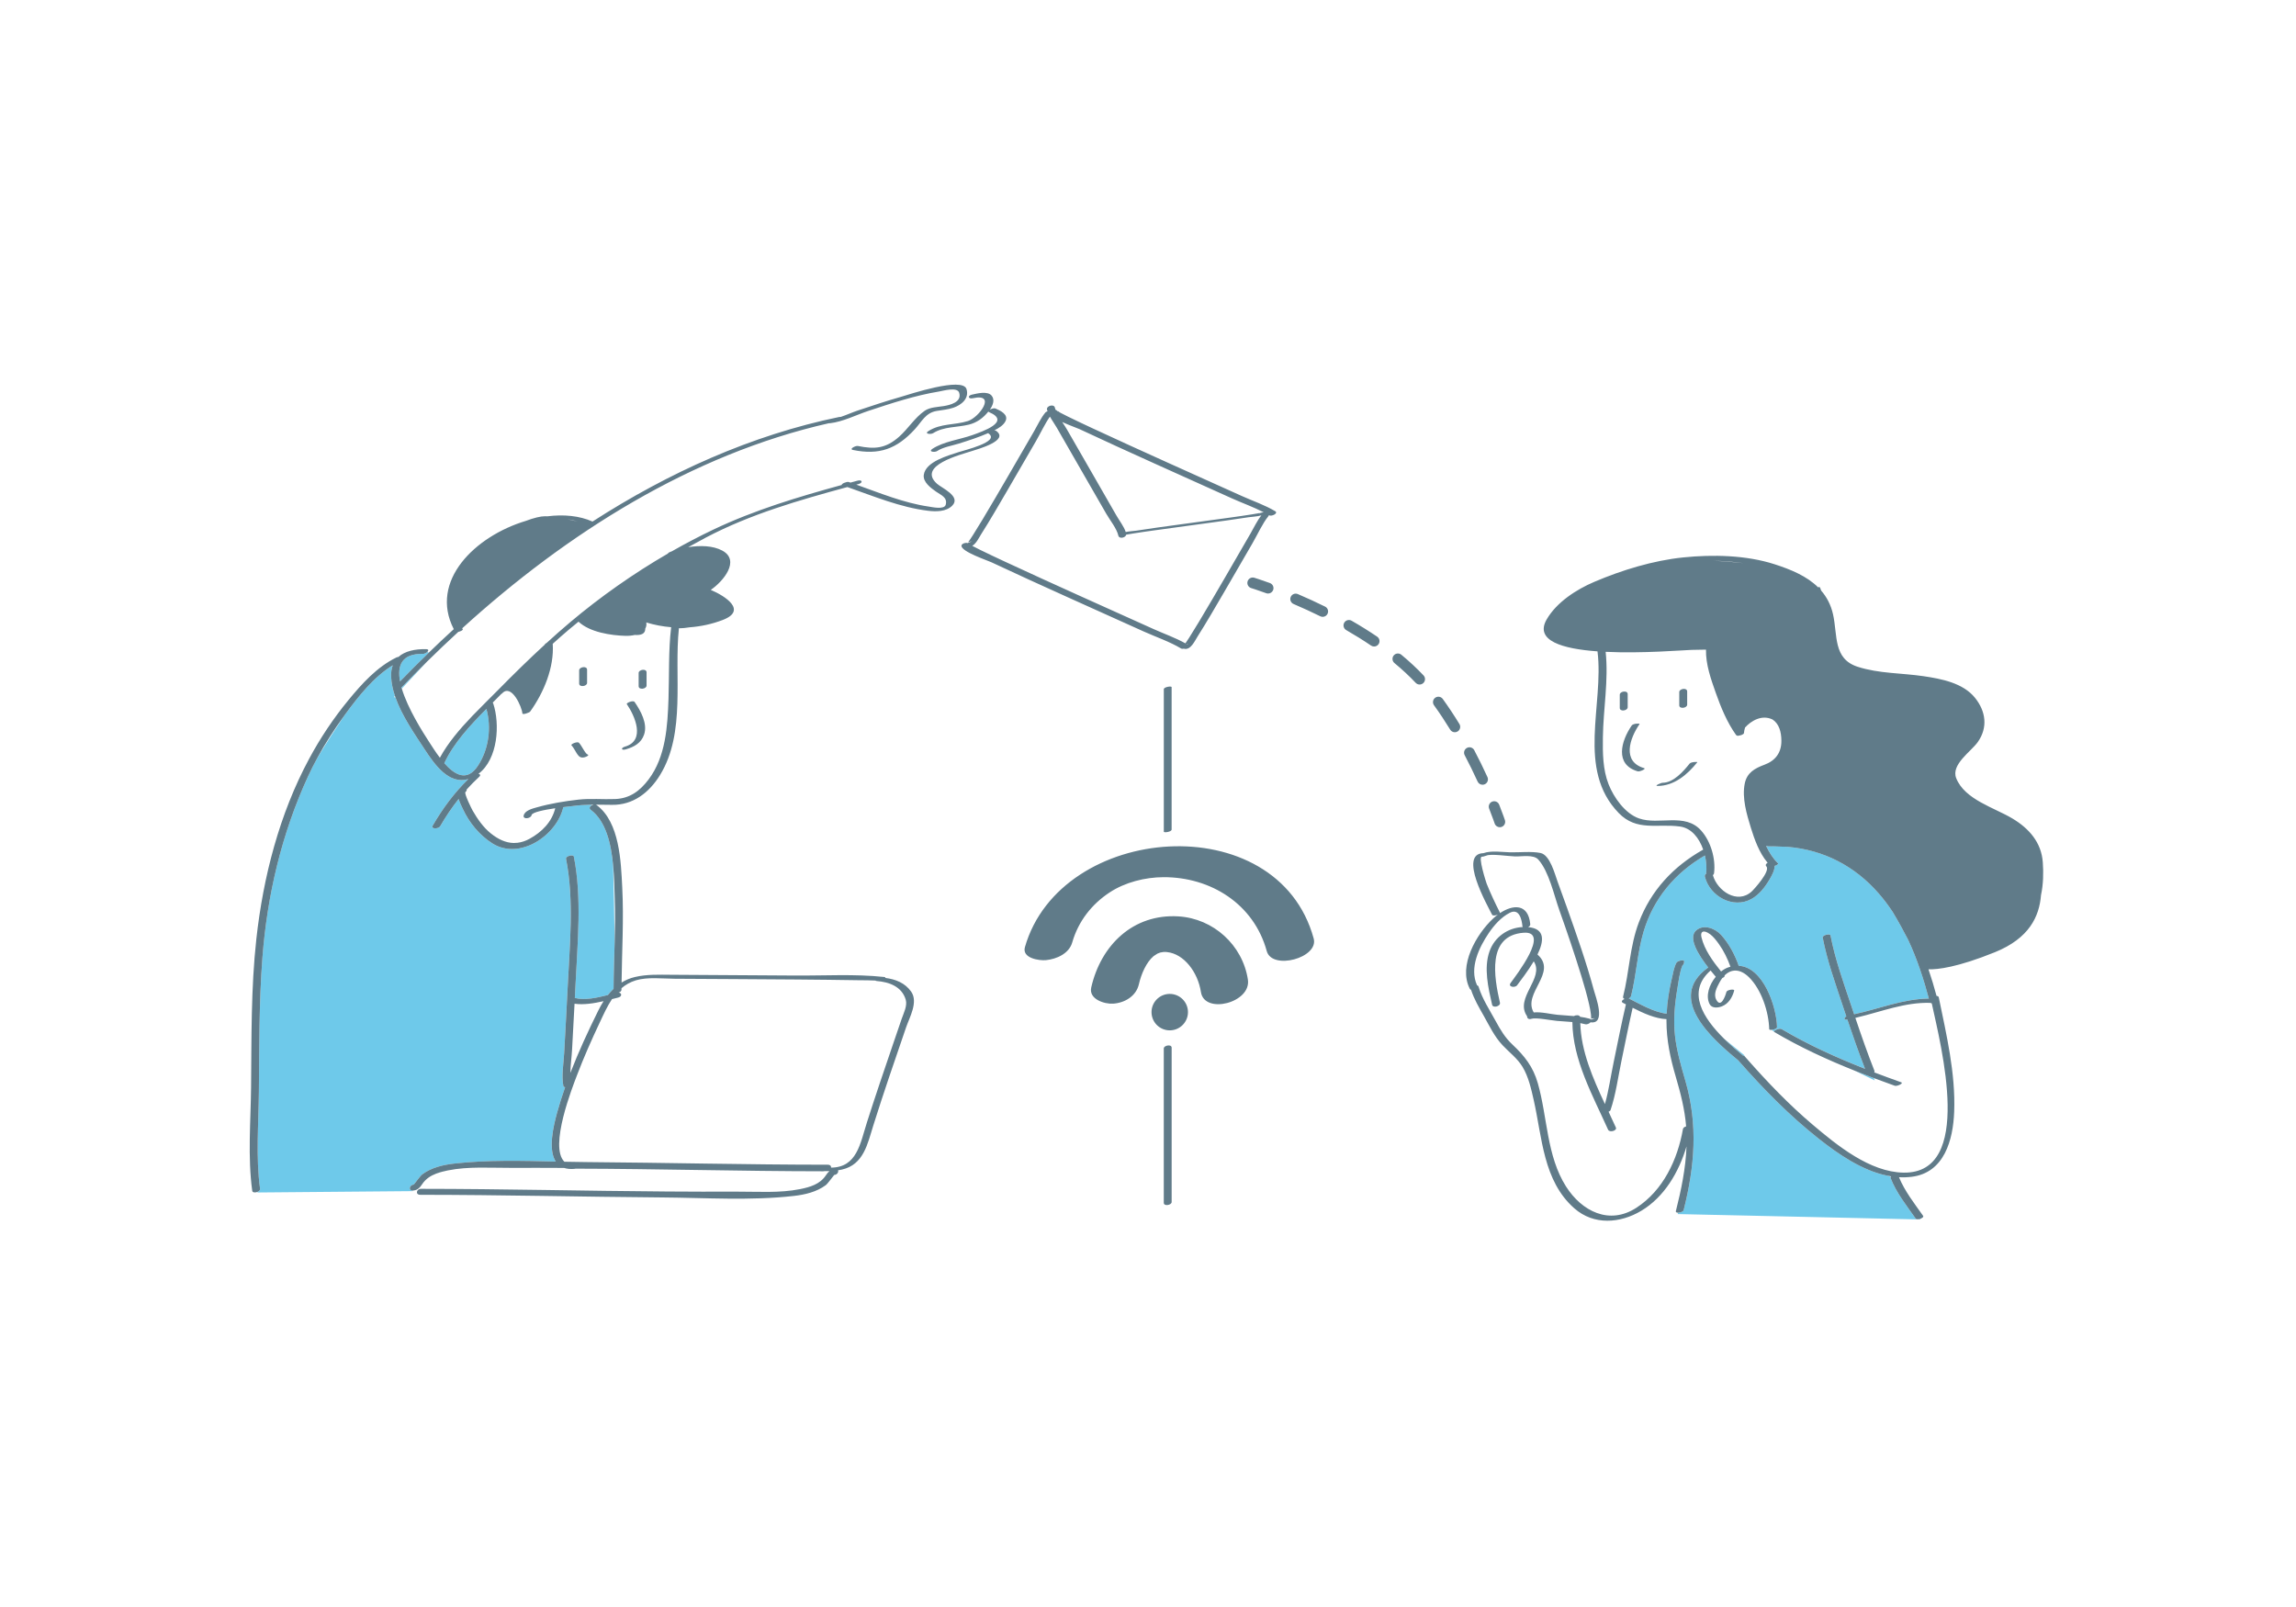
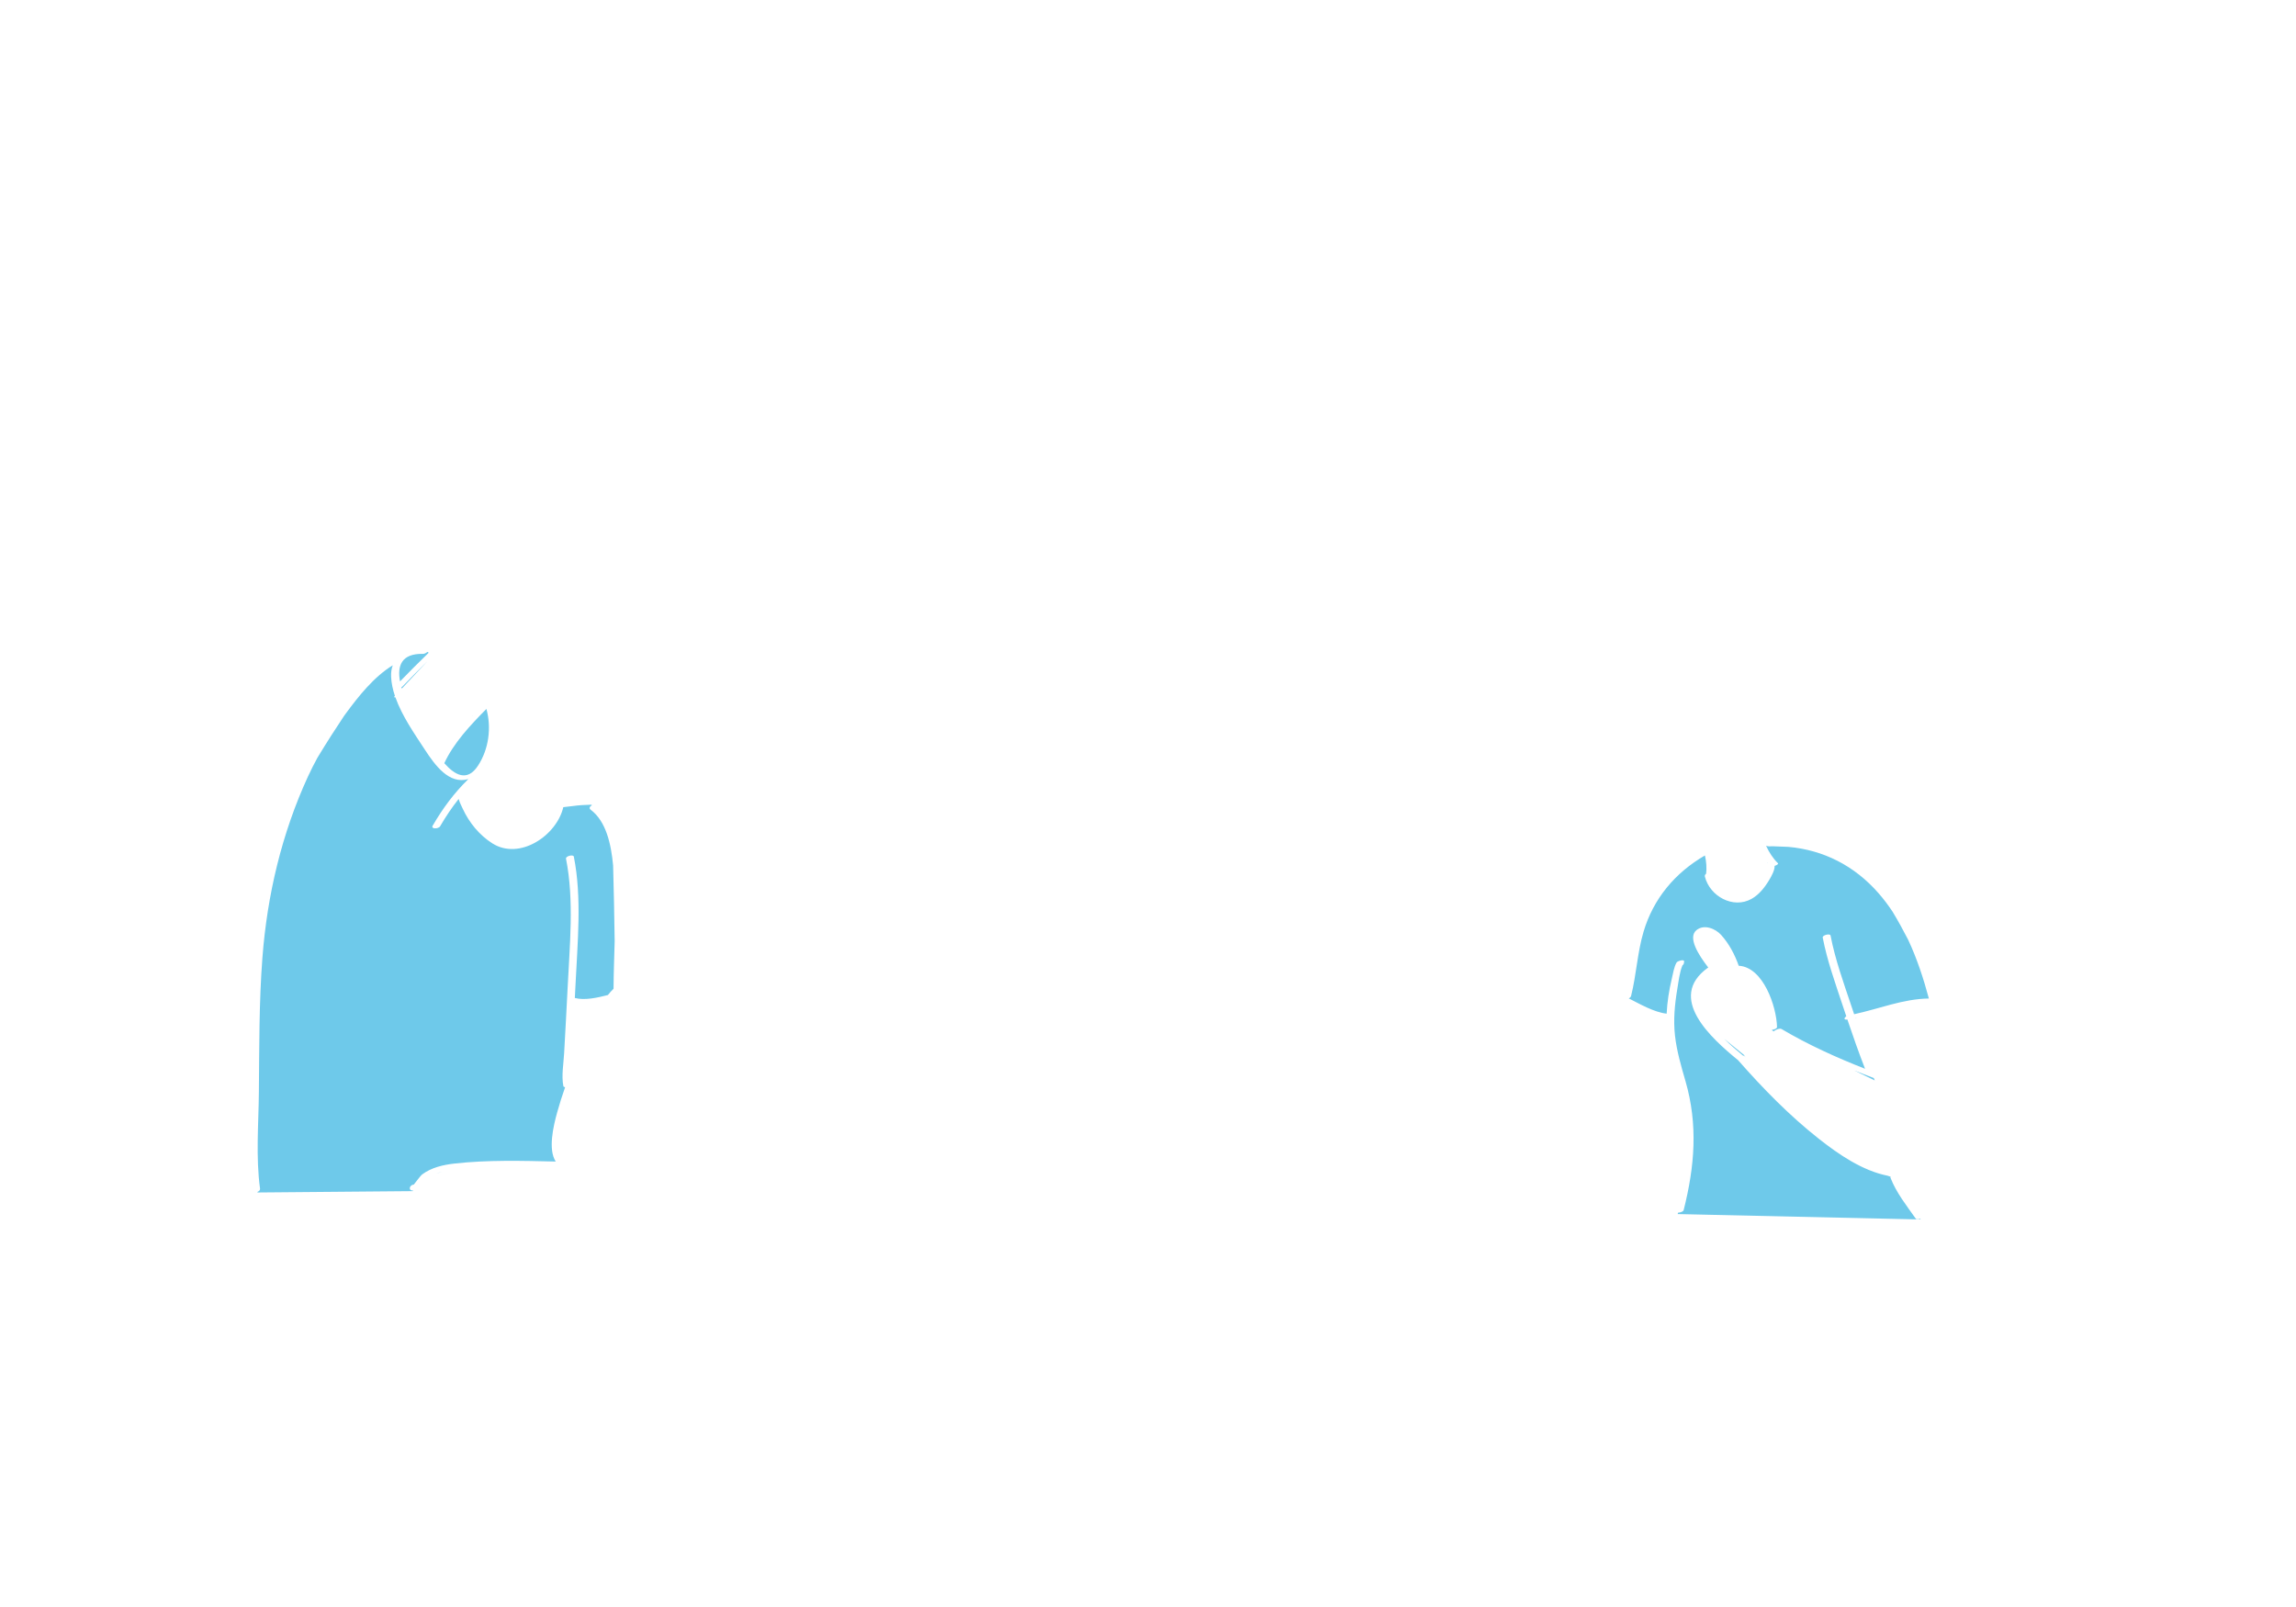
<svg xmlns="http://www.w3.org/2000/svg" version="1.1" id="Layer_1" x="0px" y="0px" width="850.394px" height="595.28px" viewBox="0 0 850.394 595.28" enable-background="new 0 0 850.394 595.28" xml:space="preserve">
  <path id="color_x5F_2" fill="#6ec9ea" d="M638.598,384.798l7.274,5.927l0.651,0.931c-0.115-0.13-0.231-0.26-0.346-0.39  c-0.143-0.163-0.371-0.248-0.634-0.276C643.37,389.197,640.927,387.097,638.598,384.798z M694.372,400.226l-0.355-0.888  c-2.403-0.901-4.797-1.828-7.181-2.781L694.372,400.226z M654.562,319.43l0.073,0.207c0.025-0.015,0.053-0.028,0.08-0.042  C654.665,319.538,654.61,319.488,654.562,319.43z M687.795,376.89c-0.201,0.048-0.403,0.093-0.605,0.139  c0.007,0.02,0.014,0.041,0.021,0.061C687.394,377.027,687.589,376.96,687.795,376.89z M709.553,451.411  c-3.395-4.82-7.193-9.58-9.345-15.125c-0.048-0.125-0.01-0.25,0.079-0.373c-0.318-0.101-0.712-0.233-1.166-0.395  c-9.408-1.884-18.231-7.989-25.453-13.682c-10.948-8.631-20.719-18.646-29.908-29.105c-9.955-8.126-26.594-23.103-11.239-34.22  c0.049-0.035,0.12-0.069,0.199-0.103c-3.555-4.581-7.791-11.159-4.33-13.898c2.843-2.251,6.982-0.505,9.079,1.809  c2.947,3.252,5.069,7.296,6.525,11.425c9.085,0.508,13.996,15.048,14.185,22.708c0.013,0.537-1.014,0.922-1.85,1.02  c0.028,0.162,0.043,0.254,0.043,0.254l0.677,0.33c0.141-0.478,2.098-1.287,2.795-0.875c9.85,5.827,20.289,10.546,30.937,14.728  c-2.343-6.023-4.491-12.132-6.554-18.262c-1.481,0.255-1.201-0.636-0.394-1.179c-0.483-1.441-0.967-2.881-1.444-4.322  c-2.696-8.138-5.668-16.395-7.287-24.834c-0.178-0.926,2.734-1.627,2.897-0.776c1.697,8.847,4.833,17.519,7.689,26.039  c0.349,1.041,0.702,2.082,1.052,3.123c9.305-2.004,18.089-5.687,27.676-5.814c-1.963-7.333-4.39-14.746-7.649-21.725  c-1.682-3.268-3.662-6.921-5.773-10.408c-1.571-2.376-3.283-4.657-5.159-6.811c-8.93-10.253-20.444-16.077-33.513-17.237  c-1.892-0.039-3.859-0.123-5.546-0.21c-0.51,0.006-1.016-0.001-1.529,0.018c-0.384,0.014-0.664-0.046-0.857-0.152  c-0.083-0.005-0.174-0.01-0.253-0.015c1.146,2.43,2.563,4.68,4.396,6.433c0.274,0.262-0.458,0.723-1.246,0.974  c0.085,1.641-1.307,4.035-1.854,4.964c-1.666,2.824-3.794,5.646-6.718,7.271c-6.79,3.773-15.42-0.942-17.259-8.271  c-0.107-0.428,0.108-0.797,0.463-1.061c0.249-2.021,0.103-4.411-0.443-6.769c-11.028,6.401-19.11,15.979-22.749,28.306  c-2.299,7.79-2.632,15.905-4.605,23.743c-0.102,0.404-0.452,0.713-0.877,0.908c0.035,0.013,0.074,0.022,0.106,0.038  c4.092,2.063,9.199,5.063,13.947,5.616c0.209-4.344,0.899-8.719,1.903-12.92c0.463-1.94,0.785-4.299,1.791-6.062  c0.274-0.479,2.798-1.306,2.791-0.386c-0.002,0.34-0.091,0.62-0.185,0.95c-0.053,0.188-0.216,0.354-0.437,0.493  c-1.086,2.581-1.449,6.028-1.881,8.573c-0.978,5.759-1.547,11.647-0.889,17.479c0.653,5.786,2.276,11.286,3.886,16.859  c4.671,16.161,3.426,31.54-0.679,47.773c-0.141,0.558-1.242,0.94-2.047,0.946c-0.112,0.333-0.178,0.525-0.178,0.525l90,2  l-0.16-0.249C710.544,451.699,709.785,451.741,709.553,451.411z M158.792,241.777l-0.506-0.304  c-0.401,0.392-1.081,0.747-1.609,0.736c-7.971-0.161-9.608,4.379-8.51,10.202C151.633,248.829,155.174,245.28,158.792,241.777z   M174.872,265.226l-0.146,0.194c0.12-0.125,0.24-0.25,0.359-0.375L174.872,265.226z M163.754,434.046  c-0.759,0.197-1.502,0.426-2.22,0.701C162.24,434.513,162.989,434.278,163.754,434.046z M148.663,254.536  c0.049,0.178,0.105,0.357,0.159,0.536l9.431-10.081c-3.113,3.068-6.175,6.164-9.173,9.289  C148.984,254.379,148.836,254.464,148.663,254.536z M177.044,283.626c3.983-6.097,5.04-14.019,3.116-21.019  c-6.018,6.073-12.18,12.675-15.596,20.094C168.359,287.025,173.002,289.813,177.044,283.626z M218.791,299.963  c-0.771-0.575-0.295-1.305,0.455-1.684c-0.105-0.07-0.205-0.137-0.294-0.194c-2.262,0.045-4.525,0.176-6.83,0.497  c-0.35,0.049-1.713,0.19-3.488,0.411c-0.001,0.003,0,0.005-0.001,0.009c-2.41,10.479-16.196,19.82-26.297,13.388  c-4.787-3.048-8.544-7.645-10.929-12.78c-0.427-0.919-1.14-2.285-1.533-3.655c-2.504,3.152-4.746,6.493-6.868,10.131  c-0.585,1.002-3.529,1.098-2.747-0.242c3.779-6.478,7.889-12.044,13.204-17.252c-7.13,2.109-12.356-5.163-16.152-10.975  c-3.681-5.634-8.406-12.359-10.847-19.292l-0.591-0.099l0.403-0.431c-0.78-2.332-1.294-4.685-1.411-7.025  c-0.084-1.687,0.147-3.114,0.607-4.337c-7.029,4.32-12.691,11.485-17.451,17.953c-0.212,0.288-0.417,0.581-0.627,0.87  c-2.917,4.356-6.248,9.526-9.83,15.439c-1.241,2.279-2.419,4.596-3.508,6.964c-9.724,21.153-15.093,43.928-16.863,67.097  c-1.266,16.577-1.15,33.2-1.307,49.813c-0.11,11.72-1.168,24.122,0.435,35.768c0.071,0.518-0.389,0.938-0.962,1.173l0.013,0.215  l57.5-0.5c0,0,0.054-0.085,0.149-0.226c-1.944,0.119-1.403-2.094,0.255-2.211c0.055-0.004,2.397-3.239,3.128-3.781  c3.388-2.51,7.688-3.518,11.814-3.986c12.322-1.397,25.067-1.046,37.621-0.755c-2.924-4.452-0.859-13.211,0.513-18.159  c0.875-3.156,1.871-6.282,2.956-9.38c-0.339-0.036-0.597-0.163-0.647-0.417c-0.759-3.799,0.081-8.36,0.284-12.173  c0.427-8.01,0.908-16.017,1.284-24.029c0.734-15.619,2.505-32.542-0.588-48.01c-0.198-0.987,2.712-1.703,2.897-0.776  c3.038,15.194,1.357,31.863,0.635,47.217c-0.081,1.713-0.177,3.425-0.265,5.138c0.004,0.001,0.01,0,0.014,0.002  c3.593,0.95,8.222-0.071,12.232-1.096c0.627-0.797,1.299-1.548,2.02-2.244l0.075-0.12c0.034-5.874,0.261-11.741,0.414-17.61  c-0.13-8.862-0.322-19.635-0.575-28.033C226.346,312.568,224.435,304.174,218.791,299.963z" />
-   <path id="color_x5F_1" d="M235.052,260.041c2.214,3.22,4.895,7.984,3.51,12.064c-1.071,3.158-3.737,4.591-6.78,5.481  c-1.695,0.496-1.956-0.532-0.274-1.023c7.675-2.246,3.652-11.375,0.647-15.746C231.866,260.397,234.524,259.272,235.052,260.041z   M217.407,279.423c0.291,0.031,0.023-0.062-0.065-0.13c-0.174-0.135-0.322-0.319-0.457-0.492c-0.339-0.435-0.624-0.915-0.912-1.383  c-0.483-0.787-0.931-1.629-1.568-2.305c-0.508-0.538-3.18,0.511-2.73,0.987c0.765,0.81,1.261,1.895,1.86,2.826  c0.502,0.781,1.009,1.576,1.994,1.681c0.658,0.07,1.498-0.202,2.049-0.549C218.073,279.746,217.933,279.479,217.407,279.423z   M217.444,252.97c0-1.632,0-3.265,0-4.896c0-1.507-2.934-1.054-2.934,0.229c0,1.632,0,3.265,0,4.896  C214.511,254.706,217.444,254.252,217.444,252.97z M236.542,249.282c0,1.632,0,3.264,0,4.896c0,1.507,2.934,1.054,2.934-0.229  c0-1.632,0-3.264,0-4.896C239.476,247.546,236.542,248,236.542,249.282z M352.646,187.354c-2.249,2.221-5.97,2.207-8.9,1.849  c-10.329-1.264-20.112-5.376-29.893-8.786c-17.942,4.878-35.934,10.025-52.453,18.734c-2.186,1.152-4.355,2.334-6.51,3.54  c4.409-0.706,9.174-0.597,12.618,1.255c6.813,3.667,0.355,11.43-4.257,14.566c5.265,2.214,13.693,7.599,4.415,11.15  c-3.915,1.498-8.042,2.395-12.213,2.704c-1.454,0.234-2.705,0.359-3.58,0.359c-0.13,0-0.273-0.007-0.423-0.018  c-1.866,17.691,2.671,38.661-6.98,54.376c-3.996,6.506-9.986,11.177-17.793,11.052c-2.053-0.033-4.07-0.076-6.08-0.07  c0.153,0.036,0.296,0.094,0.419,0.186c8.528,6.363,8.963,20.945,9.45,30.52c0.597,11.75-0.111,23.454-0.25,35.193  c1.472-0.912,3.104-1.621,4.94-2.053c4.458-1.048,8.944-0.852,13.482-0.828c15.212,0.08,30.424,0.161,45.635,0.285  c10.931,0.089,22.294-0.638,33.183,0.531c0.435,0.047,0.544,0.184,0.468,0.355c3.749,0.482,7.212,1.801,9.524,5.034  c2.75,3.847-0.578,9.546-1.853,13.276c-4.122,12.055-8.303,24.097-12.114,36.254c-2.149,6.855-3.577,14.601-11.639,16.42  c-0.486,0.109-0.974,0.192-1.462,0.273c0.307,0.629-0.299,1.65-1.412,1.729c-0.055,0.004-2.397,3.239-3.128,3.781  c-3.387,2.511-7.688,3.518-11.814,3.986c-16.004,1.814-32.722,0.68-48.807,0.558c-29.844-0.226-59.687-0.964-89.532-0.979  c-1.962-0.001-1.456-2.212,0.233-2.211c30.392,0.014,60.78,0.79,91.171,0.99c8.554,0.056,17.109,0.089,25.664,0.051  c7.736-0.034,15.979,0.6,23.601-0.94c3.694-0.747,7.363-1.814,9.53-5.101c0.402-0.61,0.814-1.146,1.311-1.555  c-0.578,0.017-1.157,0.013-1.738-0.016c-0.15,0.043-0.311,0.072-0.489,0.072c-30.593-0.017-61.179-0.912-91.772-0.972  c-0.122,0.034-0.247,0.061-0.375,0.073c-1.542,0.141-2.819,0.005-3.88-0.343c-6.484-0.032-12.968-0.051-19.452-0.022  c-7.736,0.034-15.979-0.6-23.601,0.94c-0.717,0.145-1.43,0.31-2.134,0.493c-0.759,0.197-1.502,0.426-2.22,0.701  c-2.049,0.784-3.883,1.946-5.175,3.908c-0.836,1.268-1.706,2.232-3.316,2.346c-0.008,0-0.014,0-0.022,0  c-1.944,0.119-1.403-2.094,0.255-2.211c0.055-0.004,2.397-3.239,3.128-3.781c3.388-2.51,7.688-3.518,11.814-3.986  c12.322-1.397,25.067-1.046,37.621-0.755c-2.924-4.452-0.859-13.211,0.513-18.159c0.875-3.156,1.871-6.282,2.956-9.38  c-0.339-0.036-0.597-0.163-0.647-0.417c-0.759-3.799,0.081-8.36,0.284-12.173c0.427-8.01,0.908-16.017,1.284-24.029  c0.734-15.619,2.505-32.542-0.588-48.01c-0.198-0.987,2.712-1.703,2.897-0.776c3.038,15.194,1.357,31.863,0.635,47.217  c-0.081,1.713-0.177,3.425-0.265,5.138c0.004,0.001,0.01,0,0.014,0.002c3.593,0.95,8.222-0.071,12.232-1.096  c0.627-0.797,1.299-1.548,2.02-2.244c0.024-0.023,0.05-0.046,0.075-0.07c0-0.017,0-0.034,0-0.05  c0.034-5.874,0.261-11.741,0.414-17.61c0.14-5.33,0.217-10.662,0.018-16c-0.127-3.399-0.187-7.659-0.593-12.034  c-0.745-8.008-2.656-16.402-8.299-20.614c-0.771-0.575-0.295-1.305,0.455-1.684c0.19-0.096,0.397-0.166,0.607-0.208  c-0.3,0.003-0.601,0.008-0.901,0.014c-2.262,0.045-4.525,0.176-6.83,0.497c-0.35,0.049-1.713,0.19-3.488,0.411  c-0.001,0.003,0,0.005-0.001,0.009c-2.41,10.479-16.196,19.82-26.297,13.388c-4.787-3.048-8.544-7.645-10.929-12.78  c-0.427-0.919-1.14-2.285-1.533-3.655c-2.504,3.152-4.746,6.493-6.868,10.131c-0.585,1.002-3.529,1.098-2.747-0.242  c3.779-6.478,7.889-12.044,13.204-17.252c-7.13,2.109-12.356-5.163-16.152-10.975c-3.681-5.634-8.406-12.359-10.847-19.292  c-0.062-0.177-0.129-0.353-0.188-0.529c-0.78-2.332-1.294-4.685-1.411-7.025c-0.084-1.687,0.147-3.114,0.607-4.337  c-7.029,4.32-12.691,11.485-17.451,17.953c-0.212,0.288-0.417,0.581-0.627,0.87c-3.596,4.952-6.91,10.079-9.83,15.439  c-1.241,2.279-2.419,4.596-3.508,6.964c-9.724,21.153-15.093,43.928-16.863,67.097c-1.266,16.577-1.15,33.2-1.307,49.813  c-0.11,11.72-1.168,24.122,0.435,35.768c0.071,0.518-0.389,0.938-0.962,1.173c-0.808,0.331-1.841,0.289-1.936-0.397  c-1.718-12.48-0.563-25.761-0.434-38.317c0.188-18.351-0.057-36.751,1.96-55.021c2.537-22.976,8.539-46.258,19.551-66.715  c4.122-7.657,8.99-14.97,14.516-21.689c5.018-6.101,10.598-12.315,17.809-15.829c0.242-0.118,0.49-0.174,0.728-0.186  c2.419-2.181,6.192-2.975,10.223-2.893c1.068,0.021,0.988,0.543,0.51,1.011c-0.401,0.392-1.081,0.747-1.609,0.736  c-7.971-0.161-9.608,4.379-8.51,10.202c3.467-3.583,7.007-7.131,10.625-10.634c3.041-2.943,6.13-5.855,9.273-8.729  c-9.18-17.902,7.943-34.459,26.66-40.088c2.993-1.132,5.505-1.735,7.146-1.735c0.265,0,0.551,0.01,0.85,0.026  c6.062-0.757,11.918-0.216,16.728,1.948c28.167-18.139,58.876-32.04,91.325-38.726c0.245-0.05,0.456-0.06,0.646-0.049  c2.101-0.706,4.221-1.667,6.151-2.315c5.361-1.801,10.738-3.573,16.175-5.132c2.951-0.846,22.796-7.515,24.231-2.856  c1.085,3.527-1.951,5.919-4.863,6.907c-1.993,0.676-4.12,0.851-6.185,1.19c-4.111,0.675-5.511,3.959-8.073,6.758  c-6.761,7.387-13.264,9.672-22.92,7.704c-1.61-0.328,0.951-1.657,1.799-1.484c6.303,1.285,10.356,0.93,15.26-3.408  c3.383-2.993,5.801-7.073,9.497-9.63c1.948-1.348,4.801-1.373,7.049-1.742c2.258-0.372,6.801-1.419,5.72-4.932  c-0.7-2.275-5.901-0.721-7.427-0.469c-8.913,1.468-17.617,4.343-26.173,7.175c-4.449,1.472-9.503,4.046-14.219,4.575  c-0.188,0.021-0.341,0.022-0.478,0.015c-50.815,11.504-97.084,40.775-135.762,75.95c0.069,0.128,0.131,0.257,0.203,0.386  c0.147,0.265-0.804,0.761-1.665,0.948c-3.909,3.588-7.738,7.235-11.487,10.929c-3.113,3.068-6.175,6.164-9.173,9.289  c-0.095,0.099-0.243,0.184-0.416,0.256c0.049,0.178,0.105,0.357,0.159,0.536c2.229,7.449,7.721,16.052,10.08,19.699  c1.02,1.577,2.407,3.786,4.018,5.907c2.992-5.481,7.291-10.532,11.808-15.258c0.12-0.125,0.24-0.25,0.359-0.375  c3.085-3.209,6.253-6.272,9.153-9.219c5.721-5.813,11.549-11.551,17.566-17.073c0.008-0.226,0.274-0.431,0.647-0.591  c2.878-2.627,5.795-5.208,8.772-7.716c11.1-9.35,23.373-17.995,36.164-25.404c0.079-0.2,0.324-0.408,0.805-0.591  c0.198-0.075,0.407-0.147,0.613-0.22c5.101-2.91,10.278-5.628,15.494-8.105c15.234-7.235,31.285-12.04,47.486-16.49  c-0.247-0.439,1.895-1.321,2.553-1.099c0.216,0.073,0.432,0.149,0.648,0.223c0.886-0.241,1.772-0.482,2.659-0.722  c1.72-0.466,2.056,0.793,0.337,1.259c-0.273,0.074-0.547,0.148-0.821,0.223c8.763,3.11,17.563,6.768,26.768,8.115  c1.347,0.197,5.841,1.242,6.352-0.698c0.718-2.723-1.792-3.56-3.635-4.864c-1.857-1.314-4.869-3.488-4.496-6.173  c0.691-4.971,9.108-7.154,12.948-8.448c1.892-0.637,15.459-3.831,11.053-6.864c-0.073-0.05-0.097-0.113-0.081-0.183  c-3.57,1.559-7.289,2.763-11.003,3.924c-2.505,0.783-5.751,1.275-7.966,2.744c-0.887,0.588-3.416,0.284-1.782-0.8  c4.13-2.739,10.16-3.453,14.774-5.091c3.819-1.355,14.545-5.004,6.257-8.514c-0.157-0.066-0.241-0.146-0.274-0.233  c-1.891,2.362-4.22,4.114-7.236,4.857c-4.37,1.078-9.316,0.66-13.214,3.148c-0.867,0.553-3.419,0.299-1.77-0.755  c4.572-2.92,9.665-2.16,14.627-3.721c4.211-1.325,10.774-10.436,1.857-8.457c-1.73,0.384-2.114-0.938-0.355-1.328  c1.839-0.408,5.729-1.448,7.27,0.345c1.349,1.569,0.426,3.721-0.649,5.228c0.623-0.369,1.607-0.642,2.059-0.451  c1.79,0.758,4.941,2.201,3.762,4.66c-0.744,1.552-2.501,2.635-4.167,3.454c0.245-0.009,0.459,0.025,0.604,0.125  c5.241,3.607-6.893,6.879-8.894,7.534c-4.145,1.357-20.368,5.378-12.953,12.095C348.818,180.796,356.131,183.912,352.646,187.354z   M210.153,192.344c1.343,0.268,2.652,0.553,3.818,0.818C212.737,192.792,211.46,192.524,210.153,192.344z M221.567,374.387  c0.603-1.217,1.261-2.399,1.979-3.527c-3.574,0.816-7.371,1.425-10.747,0.946c-0.299,5.693-0.615,11.386-0.919,17.08  c-0.142,2.662-0.583,5.668-0.626,8.551C214.289,389.577,217.85,381.897,221.567,374.387z M230.191,366.057  c0,0.172-0.005,0.344-0.005,0.516c-0.002,0.547-0.483,0.935-1.055,1.106c1.205,0.099,1.363,1.471-0.176,1.848  c-0.733,0.18-1.499,0.375-2.285,0.573c-1.767,2.638-3.12,5.657-4.501,8.582c-3.036,6.426-5.92,12.937-8.448,19.581  c-1.598,4.199-10.448,26.505-4.679,32.076c2.674,0.057,5.337,0.105,7.982,0.125c29.845,0.226,59.687,0.969,89.533,0.978  c0.963,0,1.329,0.533,1.254,1.075c9.619-0.061,10.803-8.993,13.293-16.789c3.129-9.795,6.438-19.531,9.762-29.261  c1.031-3.018,2.064-6.035,3.094-9.053c0.714-2.09,2.172-4.845,1.506-7.104c-1.422-4.826-6.085-6.549-10.737-6.912  c-0.292-0.023-0.424-0.088-0.445-0.178c-2.016-0.123-4.063-0.081-6.068-0.115c-15.584-0.261-31.173-0.334-46.76-0.43  c-7.173-0.044-14.347-0.083-21.521-0.121c-4.476-0.023-10.155-0.715-14.451,0.592C233.39,363.786,231.667,364.8,230.191,366.057z   M177.044,283.626c3.983-6.097,5.04-14.019,3.116-21.019c-6.018,6.073-12.18,12.675-15.596,20.094  C168.359,287.025,173.002,289.813,177.044,283.626z M248.585,232.334c-3.12-0.256-6.212-0.839-9.207-1.76  c0.131,0.884-0.015,1.644-0.388,2.279c0.032,1.285-0.665,2.372-3.118,2.372c-0.256,0-0.52-0.008-0.782-0.016  c-1.101,0.251-2.309,0.357-3.507,0.322c-5.34-0.156-13.127-1.317-17.311-5.243c-1.174,0.961-2.357,1.912-3.515,2.894  c-2.039,1.729-4.048,3.499-6.034,5.296c0.591,8.78-3.345,18.122-8.37,25.118c-0.261,0.362-2.833,1.336-2.876,0.649  c-0.142-2.254-4.029-11.244-7.524-7.362c-0.063,0.069-0.171,0.136-0.305,0.198c-1.025,1.048-2.083,2.111-3.161,3.19  c0.078,0.072,0.144,0.155,0.179,0.261c2.572,7.701,1.783,20.643-5.442,26.104c0.593,0.148,0.912,0.516,0.292,1.087  c-1.67,1.54-3.212,3.114-4.671,4.727c0.06,0.276-0.055,0.607-0.458,0.961c-0.545,0.48,2.306,6.224,2.697,6.9  c1.776,3.073,3.914,6.166,6.71,8.408c2.695,2.161,5.51,3.499,8.498,3.547c0.484-0.016,0.962-0.044,1.433-0.082  c1.424-0.175,2.886-0.639,4.396-1.462c4.521-2.466,8.29-6.219,9.531-11.329c-4.069,0.595-8.562,1.478-8.767,2.547  c-0.251,1.311-3.217,1.673-2.938,0.214c0.372-1.939,3.278-2.635,4.864-3.083c5.009-1.416,10.213-2.28,15.381-2.864  c4.63-0.523,9.077-0.032,13.696-0.225c5.403-0.225,9.141-3.009,12.349-7.268c6.361-8.442,7.016-19.692,7.363-29.902  C247.898,250.013,247.542,241.095,248.585,232.334z M608.945,284.535c-8.288-2.425-5.341-11.003-1.707-16.291  c0.273-0.397-2.367-0.251-2.867,0.477c-3.961,5.762-6.44,14.471,2.21,17.002C607.291,285.93,609.88,284.809,608.945,284.535z   M625.789,282.871c-2.292,2.869-5.968,7.072-9.964,7.082c-0.606,0.001-3.301,1.187-1.879,1.184  c6.128-0.015,11.073-4.235,14.701-8.775C628.835,282.125,626.326,282.199,625.789,282.871z M624.898,261.024  c0-1.632,0-3.265,0-4.896c0-1.507-2.934-1.054-2.934,0.229c0,1.632,0,3.265,0,4.896C621.964,262.76,624.898,262.306,624.898,261.024  z M602.866,262.003c0-1.632,0-3.264,0-4.896c0-1.507-2.934-1.054-2.934,0.229c0,1.632,0,3.264,0,4.896  C599.933,263.739,602.866,263.286,602.866,262.003z M755.951,331.565c-0.626,7.915-4.347,16.007-17.079,21.161  c-13.907,5.629-21.231,6.433-24.596,6.334c1.111,3.253,2.093,6.547,2.983,9.85c0.418,0.027,0.752,0.189,0.822,0.53  c2.845,13.857,6.251,28.122,5.711,42.365c-0.395,10.413-3.619,22.593-15.718,24.106c-1.585,0.198-3.163,0.244-4.729,0.158  c2.144,5.2,5.697,9.701,8.914,14.269c0.307,0.436-0.315,0.897-1.048,1.141c-0.668,0.222-1.427,0.264-1.659-0.066  c-3.395-4.82-7.193-9.58-9.345-15.125c-0.048-0.125-0.01-0.25,0.079-0.373c0.04-0.055,0.089-0.108,0.149-0.16  c-0.439-0.069-0.878-0.146-1.315-0.234c-9.408-1.884-18.231-7.989-25.453-13.682c-10.948-8.631-20.719-18.646-29.908-29.105  c-9.955-8.126-26.594-23.103-11.239-34.22c0.049-0.035,0.12-0.069,0.199-0.103c-3.555-4.581-7.791-11.159-4.33-13.898  c2.843-2.251,6.982-0.505,9.079,1.809c2.947,3.252,5.069,7.296,6.525,11.425c9.085,0.508,13.996,15.048,14.185,22.708  c0.013,0.537-1.014,0.922-1.85,1.02c-0.564,0.065-1.042,0.001-1.048-0.243c-0.158-6.398-2.865-14.669-7.481-19.224  c-3.199-3.156-6.521-3.238-9.098-0.625c0.002,0.003,0.005,0.006,0.008,0.009c0.237,0.287-0.205,0.646-0.801,0.898  c-0.377,0.498-0.733,1.06-1.066,1.687c-0.962,1.814-2.262,4.21-1.204,6.273c1.7,3.316,3.318-1.032,3.8-2.825  c0.212-0.787,3.066-1.209,2.868-0.473c-0.671,2.495-2.081,4.898-4.617,5.853c-1.41,0.531-3.643,0.771-4.48-0.864  c-1.561-3.045-0.163-7.161,2.28-10.126c-0.519-0.62-1.184-1.412-1.914-2.32c-9.055,7.969-2.669,17.715,5.023,25.307  c2.33,2.299,4.772,4.398,6.946,6.192c0.264,0.028,0.491,0.113,0.634,0.276c0.114,0.13,0.231,0.26,0.346,0.39  c0.146,0.166,0.293,0.33,0.439,0.495c0.041,0.033,0.083,0.068,0.124,0.101c0.025,0.02,0.033,0.045,0.031,0.074  c7.555,8.559,15.495,16.857,24.214,24.238c9.04,7.653,21.217,17.631,33.757,17.804c26.044,0.358,13.887-46.613,10.403-62.701  c-0.182-0.029-0.344-0.088-0.474-0.181c-9.452-0.304-18.166,3.259-27.223,5.404c-0.201,0.048-0.403,0.093-0.605,0.139  c0.007,0.02,0.014,0.041,0.021,0.061c2.23,6.599,4.521,13.187,7.086,19.658c0.062,0.156-0.006,0.316-0.153,0.466  c3.322,1.266,6.658,2.493,10.002,3.68c1.084,0.385-1.551,1.573-2.335,1.295c-2.605-0.925-5.203-1.88-7.794-2.851  c-2.403-0.901-4.797-1.828-7.181-2.781c-10.215-4.085-20.216-8.688-29.698-14.297c-0.091-0.054-0.112-0.125-0.089-0.204  c0.141-0.478,2.098-1.287,2.795-0.875c9.85,5.827,20.289,10.546,30.937,14.728c-2.343-6.023-4.491-12.132-6.554-18.262  c-1.481,0.255-1.201-0.636-0.394-1.179c-0.483-1.441-0.967-2.881-1.444-4.322c-2.696-8.138-5.668-16.395-7.287-24.834  c-0.178-0.926,2.734-1.627,2.897-0.776c1.697,8.847,4.833,17.519,7.689,26.039c0.349,1.041,0.702,2.082,1.052,3.123  c9.305-2.004,18.089-5.687,27.676-5.814c-1.963-7.333-4.39-14.746-7.649-21.725c-1.682-3.268-3.662-6.921-5.773-10.408  c-1.571-2.376-3.283-4.657-5.159-6.811c-8.93-10.253-20.444-16.077-33.513-17.237c-1.892-0.039-3.859-0.123-5.546-0.21  c-0.51,0.006-1.016-0.001-1.529,0.018c-0.384,0.014-0.664-0.046-0.857-0.152c-0.083-0.005-0.174-0.01-0.253-0.015  c1.146,2.43,2.563,4.68,4.396,6.433c0.274,0.262-0.458,0.723-1.246,0.974c0.085,1.641-1.307,4.035-1.854,4.964  c-1.666,2.824-3.794,5.646-6.718,7.271c-6.79,3.773-15.42-0.942-17.259-8.271c-0.107-0.428,0.108-0.797,0.463-1.061  c0.249-2.021,0.103-4.411-0.443-6.769c-11.028,6.401-19.11,15.979-22.749,28.306c-2.299,7.79-2.632,15.905-4.605,23.743  c-0.102,0.404-0.452,0.713-0.877,0.908c0.035,0.013,0.074,0.022,0.106,0.038c4.092,2.063,9.199,5.063,13.947,5.616  c0.209-4.344,0.899-8.719,1.903-12.92c0.463-1.94,0.785-4.299,1.791-6.062c0.274-0.479,2.798-1.306,2.791-0.386  c-0.002,0.34-0.091,0.62-0.185,0.95c-0.053,0.188-0.216,0.354-0.437,0.493c-1.086,2.581-1.449,6.028-1.881,8.573  c-0.978,5.759-1.547,11.647-0.889,17.479c0.653,5.786,2.276,11.286,3.886,16.859c4.671,16.161,3.426,31.54-0.679,47.773  c-0.141,0.558-1.242,0.94-2.047,0.946c-0.536,0.003-0.942-0.158-0.843-0.553c1.973-7.803,3.654-15.883,3.952-23.984  c-2.829,9.498-8.201,18.718-16.731,23.821c-7.842,4.692-17.61,5.461-24.84-0.913c-11.547-10.18-11.873-26.185-15.031-40.125  c-0.932-4.114-1.921-8.587-4.125-12.244c-1.926-3.194-4.888-5.349-7.401-8.027c-3.053-3.253-4.801-7.043-6.974-10.896  c-1.757-3.116-3.591-6.208-4.697-9.623c-0.201-0.084-0.368-0.213-0.466-0.405c-4.382-8.519,2.458-20.279,8.687-26.061  c0.542-0.503,1.116-0.977,1.708-1.414c-0.78,0.342-1.896,0.529-2.137,0.056c-1.864-3.674-12.535-22.578-3.21-22.815  c2.937-1.045,6.936-0.382,9.855-0.312c3.559,0.087,7.786-0.435,11.271,0.248c3.539,0.692,5.359,7.97,6.347,10.636  c1.198,3.235,2.368,6.482,3.52,9.734c3.567,10.074,7.151,20.203,9.933,30.527c0.634,2.354,4.609,12.651-1.241,11.822  c-0.466,0.501-1.338,0.898-2.001,0.711c-0.587-0.166-1.195-0.293-1.811-0.406c0.272,10.383,4.657,20.43,9.134,29.988  c1.406-5.058,2.166-10.425,3.224-15.505c1.489-7.146,2.875-14.324,4.542-21.431c0,0,0,0,0,0c-0.381-0.196-0.757-0.389-1.125-0.574  c-0.815-0.411-0.202-1.08,0.637-1.439c-0.408-0.114-0.669-0.396-0.547-0.883c2.293-9.108,2.451-18.563,5.813-27.444  c4.491-11.864,12.767-20.722,23.757-26.931c0.031-0.018,0.063-0.028,0.094-0.043c-1.473-4.26-4.322-7.976-8.62-8.564  c-8.386-1.146-15.986,1.895-22.669-4.992c-15.734-16.213-5.413-40.033-7.86-59.887c-12.922-0.936-23.399-3.923-18.824-11.84  c3.682-6.37,10.971-11.066,17.594-13.893c10.244-4.371,21.87-7.935,32.99-9.069c10.949-1.117,23.269-0.866,33.82,2.529  c6.055,1.949,11.949,4.404,16.154,8.569c0.486-0.239,0.612-0.382,1.093,1.176c2.056,2.372,3.609,5.245,4.412,8.817  c1.735,7.723-0.051,16.458,9.124,19.42c7.853,2.536,16.328,2.29,24.428,3.49c6.588,0.976,14.603,2.495,19.039,8.017  c4.045,5.035,4.791,10.998,1.035,16.349c-2.478,3.53-10.014,8.339-8.008,13.407c3.135,7.922,14.087,10.904,20.826,14.94  c6.122,3.666,10.738,8.84,11.25,16.268C756.896,323.333,756.81,327.578,755.951,331.565z M634.292,346.832  c-0.541-0.523-1.126-0.985-1.766-1.329c-1.909-1.026-2.79-0.202-2.335,1.703c1.097,4.599,4.236,8.909,7.264,12.651  c0.788-0.625,1.62-1.123,2.457-1.438c0.344-0.129,0.683-0.236,1.018-0.329c-1.065-2.925-2.458-5.831-4.26-8.356  c-0.489-0.685-1.025-1.411-1.617-2.09C634.798,347.362,634.544,347.092,634.292,346.832z M634.566,207.739  c3.452,0.136,7.318,0.416,11.203,0.878C642.104,208.075,638.339,207.789,634.566,207.739z M555.53,338.255  c4.8-3.199,10.505-3.701,11.251,4.096c0.044,0.457-0.313,0.834-0.789,1.077c6.417,0.556,5.883,5.206,3.459,10.147  c7.62,6.701-5.62,14.289-1.388,21.461c2.741-0.288,6.424,0.653,8.784,0.869c1.984,0.182,4.059,0.281,6.118,0.475  c0.763-0.448,2.009-0.456,2.274,0.269c1.206,0.172,2.395,0.393,3.539,0.716c0.19,0.054,0.327,0.125,0.433,0.207  c0.019-0.035,0.047-0.072,0.089-0.11c-0.01,0.063-0.022,0.109-0.035,0.147c0.031,0.027,0.049,0.059,0.072,0.089  c0.536-0.283,1.224-0.501,1.57-0.45c-0.972-0.144-1.418,0.038-1.607,0.214c0.018-0.111,0.029-0.264,0.025-0.471  c-0.007-0.39-0.022-0.778-0.069-1.166c-0.157-1.298-0.401-2.583-0.695-3.858c-0.798-3.456-1.774-6.87-2.811-10.261  c-2.527-8.27-5.322-16.458-8.216-24.605c-1.973-5.555-3.847-14.338-7.793-18.712c-1.743-1.932-6.129-1.077-8.558-1.144  c-2.5-0.068-9.079-1.077-10.702-0.285c-0.122,0.06-0.284,0.104-0.462,0.136c-0.445,0.168-0.899,0.281-1.127,0.252  c-1.559-0.202,1.504,9.396,1.743,9.996c1.458,3.653,3.135,7.205,4.913,10.712C555.581,338.118,555.568,338.186,555.53,338.255z   M624.514,417.242c-0.512-6.314-2.061-12.323-3.84-18.383c-2.01-6.847-3.453-13.551-3.448-20.73c0-0.204,0.009-0.408,0.011-0.612  c-4.144-0.167-8.56-2.191-12.533-4.208c-1.494,6.545-2.784,13.142-4.155,19.712c-1.251,5.996-2.072,12.396-4.047,18.211  c-0.08,0.234-0.362,0.431-0.719,0.579c0.93,1.975,1.847,3.931,2.711,5.861c0.518,1.157-2.346,2.007-2.897,0.776  c-5.601-12.507-13.101-25.8-13.219-39.858c-1.908-0.175-3.84-0.251-5.651-0.417c-2.385-0.218-7.89-1.33-9.487-0.782  c-1.062,0.364-1.669-0.239-1.619-0.909c-4.793-6.868,6.564-14.126,2.453-20.374c-2.177,3.672-4.923,7.147-6.156,8.852  c-0.766,1.059-3.499,0.659-2.42-0.833c2.038-2.818,14.847-19.354,4.812-18.613c-13.699,1.012-10.898,16.57-8.76,25.909  c0.308,1.343-2.594,2.103-2.897,0.776c-1.417-6.191-3.167-13.596-0.96-19.814c1.887-5.318,6.757-8.711,12.299-8.985  c-0.055-0.077-0.096-0.164-0.106-0.272c-0.246-2.572-1.199-6.77-4.674-5.013c-3.189,1.612-5.82,4.596-7.795,7.515  c-3.628,5.361-7.263,12.931-4.347,19.341c0.266,0.084,0.475,0.244,0.554,0.505c1.383,4.552,4.079,8.583,6.336,12.737  c1.782,3.28,3.459,6.119,6.188,8.687c4.556,4.288,7.687,8.26,9.428,14.34c3.607,12.591,3.237,26.937,10.462,38.287  c5.838,9.17,16.007,14.366,26.035,7.872c9.955-6.448,15.269-17.827,17.267-29.192C623.417,417.751,623.935,417.409,624.514,417.242z   M654.562,319.43c-2.983-3.572-4.745-8.503-6.071-12.786c-1.551-5.013-3.333-11.047-2.281-16.343  c0.809-4.075,3.688-5.683,7.327-7.031c4.031-1.493,6.274-4.438,6.256-8.853c-0.014-3.312-0.863-6.333-3.302-7.911  c-4.021-1.904-7.98,0.575-10.155,2.991c-0.228,0.744-0.368,1.45-0.404,2.024c-0.031,0.499-1.201,0.945-2.061,0.988  c-0.248,0.153-0.373,0.085-0.436-0.024c-0.177-0.032-0.328-0.085-0.401-0.188c-3.359-4.685-5.661-10.31-7.569-15.716  c-1.764-4.996-3.729-10.536-3.596-15.944c-1.796,0.016-3.592,0.042-5.387,0.099c-3.051,0.095-18.195,1.372-31.778,0.717  c1.117,10.515-0.876,21.154-1.026,31.678c-0.082,5.748-0.034,11.958,2.115,17.393c1.932,4.884,6.096,10.849,11.286,12.645  c7.427,2.569,16.97-2.239,22.967,4.46c3.597,4.018,5.48,10.453,4.805,15.842c-0.035,0.282-0.201,0.518-0.432,0.706  c1.629,5.832,9.036,10.876,14.331,6.082c0.958-0.868,7.072-7.617,5.475-9.327c-0.446-0.478-0.143-0.976,0.408-1.296  c0.025-0.015,0.053-0.028,0.08-0.042C654.665,319.538,654.61,319.488,654.562,319.43z M394.974,221.014  c-9.275-4.198-18.553-8.395-27.765-12.73c-1.547-0.728-11.077-3.903-11.105-6.096c-0.01-0.782,1.503-1.293,2.352-1.011  c0.518-0.343,1.244-0.585,1.708-0.469c-0.965-0.241-1.535,0.105-1.683,0.221c0.077-0.074,0.266-0.279,0.581-0.739  c0.435-0.635,0.857-1.276,1.27-1.925c1.227-1.93,2.419-3.883,3.597-5.844c3.231-5.381,6.395-10.802,9.547-16.229  c3.168-5.456,6.316-10.923,9.487-16.378c1.333-2.294,2.523-4.95,4.224-7.007c0.171-0.208,0.468-0.356,0.801-0.445  c-0.069-0.206-0.14-0.412-0.187-0.615c-0.332-1.435,2.568-2.2,2.897-0.776c0.064,0.279,0.16,0.563,0.261,0.847  c0.375,0.095,0.648,0.325,0.653,0.733c-0.009-0.702,0.402-0.047,1.111,0.329c0.932,0.496,1.874,0.97,2.821,1.435  c3.056,1.501,6.138,2.95,9.225,4.387c9.24,4.302,18.523,8.512,27.812,12.708c9.138,4.129,18.287,8.237,27.432,12.352  c4.025,1.812,8.505,3.328,12.301,5.603c1.28,0.767-1.356,2.062-2.277,1.51c-0.022-0.014-0.046-0.025-0.069-0.039  c-0.026,0.138-0.103,0.296-0.253,0.478c-2.023,2.447-4.036,6.846-5.813,9.916c-3.511,6.065-7.012,12.136-10.549,18.186  c-3.218,5.506-6.407,11.042-9.828,16.425c-0.984,1.548-2.521,5.076-4.93,4.473c-0.035-0.009-0.059-0.021-0.09-0.031  c-0.406,0.084-0.802,0.079-1.062-0.076c-4.221-2.529-9.206-4.211-13.682-6.224C414.162,229.665,404.562,225.354,394.974,221.014z   M440.328,238.588c-0.361-0.09-0.665-0.096-0.915-0.064c0.059,0.035,0.121,0.066,0.179,0.101  C439.862,238.557,440.121,238.536,440.328,238.588z M393.427,156.336c0.637,0.969,1.267,1.901,1.752,2.751  c3.102,5.431,6.232,10.846,9.357,16.264c3,5.201,6.009,10.397,8.971,15.621c1.03,1.815,2.745,3.998,3.438,6.092  c1.468-0.291,3.107-0.367,3.926-0.494c5.337-0.829,10.69-1.556,16.042-2.284c6.354-0.865,12.71-1.71,19.059-2.607  c2.551-0.36,5.103-0.717,7.646-1.128c0.817-0.132,1.635-0.262,2.448-0.416c0.246-0.047,0.409-0.09,0.539-0.131  c-0.117,0.083-0.252,0.204-0.378,0.387c0.253-0.368,1.107-0.555,1.816-0.618c-3.747-1.946-7.898-3.418-11.688-5.123  c-9.598-4.317-19.198-8.627-28.786-12.967c-9.275-4.199-18.553-8.395-27.765-12.73C399.004,158.576,396.077,157.545,393.427,156.336  z M372.174,208.032c9.24,4.302,18.523,8.512,27.812,12.708c9.138,4.129,18.287,8.237,27.432,12.352  c3.793,1.707,7.982,3.161,11.631,5.226c0.054-0.074,0.112-0.155,0.176-0.249c0.435-0.635,0.857-1.276,1.27-1.925  c1.227-1.931,2.419-3.883,3.597-5.844c3.231-5.381,6.395-10.802,9.547-16.229c3.168-5.456,6.316-10.923,9.487-16.378  c1.288-2.216,2.451-4.757,4.061-6.782c-1.627,0.455-3.757,0.534-4.73,0.686c-5.337,0.83-10.69,1.556-16.042,2.284  c-6.354,0.865-12.71,1.71-19.059,2.607c-2.551,0.36-5.103,0.717-7.646,1.128c-0.817,0.132-1.635,0.262-2.448,0.416  c-0.055,0.01-0.086,0.02-0.135,0.03c-0.227,1.159-2.603,1.655-2.899,0.373c-0.628-2.715-3.12-5.732-4.483-8.118  c-3.102-5.431-6.231-10.846-9.356-16.264c-3-5.201-6.009-10.397-8.971-15.621c-0.706-1.245-1.74-2.663-2.543-4.106  c-1.793,2.524-3.559,6.294-5.137,9.021c-3.511,6.065-7.012,12.136-10.549,18.186c-3.218,5.505-6.407,11.042-9.828,16.425  c-0.735,1.156-1.778,3.413-3.261,4.233c0.01,0.006,0.019,0.012,0.029,0.018c0.931,0.496,1.874,0.97,2.821,1.435  C366.006,205.146,369.088,206.595,372.174,208.032z M466.604,190.003C467.053,189.864,466.9,189.795,466.604,190.003  L466.604,190.003z M464.577,214.015c-1.058-0.322-2.174,0.277-2.494,1.334c-0.32,1.057,0.277,2.173,1.334,2.494  c0.021,0.006,2.129,0.648,5.575,1.897c0.225,0.082,0.455,0.12,0.682,0.12c0.818,0,1.585-0.505,1.88-1.319  c0.376-1.038-0.16-2.186-1.199-2.562C466.798,214.689,464.666,214.042,464.577,214.015z M519.026,242.53  c-0.851-0.704-2.112-0.585-2.816,0.266c-0.704,0.851-0.585,2.112,0.266,2.816c2.884,2.386,5.531,4.851,7.867,7.327  c0.394,0.417,0.923,0.627,1.455,0.627c0.492,0,0.986-0.181,1.372-0.545c0.803-0.758,0.84-2.024,0.082-2.827  C524.804,247.6,522.036,245.021,519.026,242.53z M549.109,290.688c0.278,0,0.561-0.059,0.831-0.182  c1.004-0.459,1.446-1.646,0.987-2.651c-1.559-3.407-3.206-6.763-4.897-9.974c-0.515-0.979-1.728-1.353-2.701-0.838  c-0.978,0.515-1.353,1.724-0.838,2.701c1.656,3.146,3.271,6.435,4.798,9.775C547.625,290.254,548.35,290.688,549.109,290.688z   M510.066,235.83c-2.959-2.009-6.141-3.994-9.458-5.9c-0.958-0.55-2.179-0.22-2.73,0.738c-0.55,0.958-0.22,2.18,0.738,2.73  c3.23,1.855,6.326,3.787,9.203,5.741c0.344,0.233,0.735,0.345,1.122,0.345c0.641,0,1.27-0.307,1.657-0.876  C511.217,237.694,510.98,236.45,510.066,235.83z M534.37,258.908c-0.648-0.895-1.899-1.094-2.793-0.446  c-0.895,0.648-1.094,1.899-0.446,2.793c2.03,2.801,4.048,5.84,5.999,9.032c0.377,0.617,1.035,0.958,1.708,0.958  c0.355,0,0.715-0.095,1.041-0.294c0.942-0.576,1.24-1.807,0.664-2.75C538.537,264.92,536.46,261.794,534.37,258.908z M490.786,224.7  c-3.257-1.609-6.655-3.17-10.098-4.64c-1.016-0.433-2.191,0.039-2.625,1.054c-0.434,1.016,0.038,2.191,1.054,2.625  c3.375,1.441,6.706,2.971,9.897,4.547c0.285,0.141,0.587,0.208,0.884,0.208c0.737,0,1.446-0.409,1.794-1.115  C492.183,226.389,491.776,225.189,490.786,224.7z M553.596,305.057c0.279,0.838,1.06,1.368,1.896,1.368  c0.21,0,0.423-0.033,0.633-0.104c1.048-0.35,1.614-1.482,1.265-2.53c-0.03-0.088-0.738-2.206-2.119-5.722  c-0.404-1.028-1.566-1.535-2.593-1.131c-1.028,0.404-1.534,1.564-1.131,2.593C552.886,302.94,553.588,305.037,553.596,305.057z   M379.616,350.826c-1.186,4.134,5.267,5.079,7.802,4.832c3.952-0.385,8.534-2.429,9.711-6.533c2.276-7.932,7.288-14.238,13.9-18.573  c5.661-3.711,13.01-5.593,19.902-5.621c17.484-0.07,33.472,9.913,38.247,27.374c1.969,7.201,19.351,2.524,17.387-4.658  C473.132,298.521,392.816,304.815,379.616,350.826z M436.48,339.453c-16.788-1.025-28.725,10.655-32.305,26.312  c-1.006,4.398,4.955,6.232,8.12,6.017c4.344-0.294,8.526-2.811,9.531-7.206c0.885-3.869,2.766-8.143,5.438-10.402  c0.023-0.02,1.119-0.706,1.421-0.925c0.312-0.123,0.766-0.294,1.042-0.403c0.346-0.064,0.815-0.143,1.072-0.192  c0.254-0.018,0.509-0.032,0.764-0.039c0.136,0.015,0.364,0.036,0.704,0.063c6.223,0.657,11.384,7.362,12.538,14.823  c1.297,8.382,18.72,3.956,17.387-4.659C460.214,350.056,449.419,340.243,436.48,339.453z M433.25,368.17  c-3.728,0-6.75,3.022-6.75,6.75s3.022,6.75,6.75,6.75s6.75-3.022,6.75-6.75S436.978,368.17,433.25,368.17z M431.041,388.371  c0,19.063,0,38.126,0,57.189c0,1.388,2.918,0.85,2.918-0.287c0-19.063,0-38.126,0-57.189  C433.959,386.696,431.041,387.234,431.041,388.371z M431.051,255.314c0,17.584,0,35.169,0,52.753c0,0.503,2.897,0.077,2.897-0.776  c0-17.584,0-35.169,0-52.753C433.949,254.035,431.051,254.461,431.051,255.314z" fill="#607b89" />
</svg>